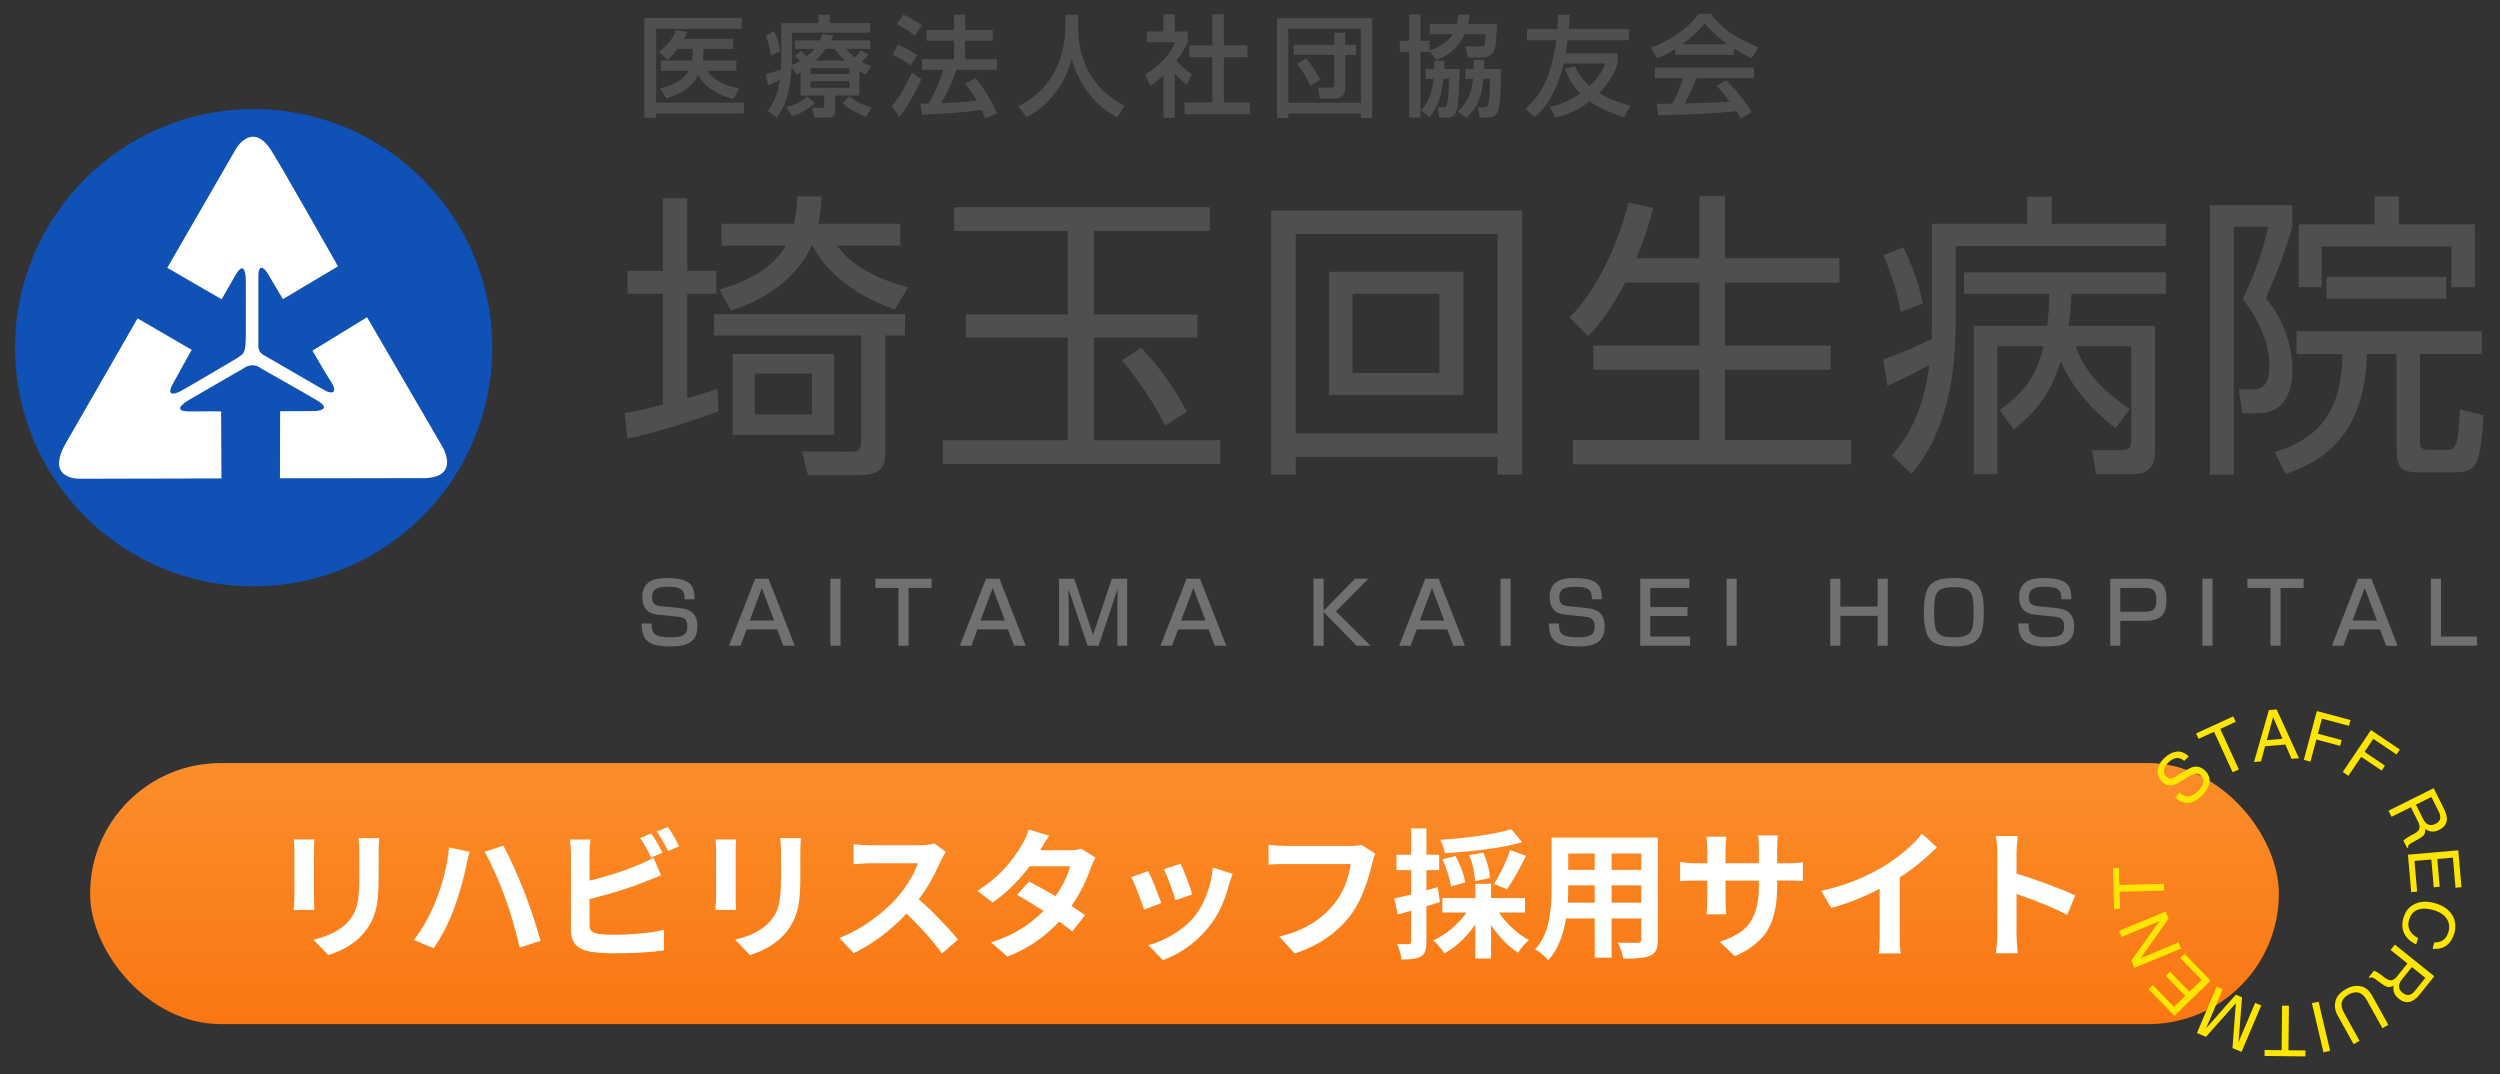
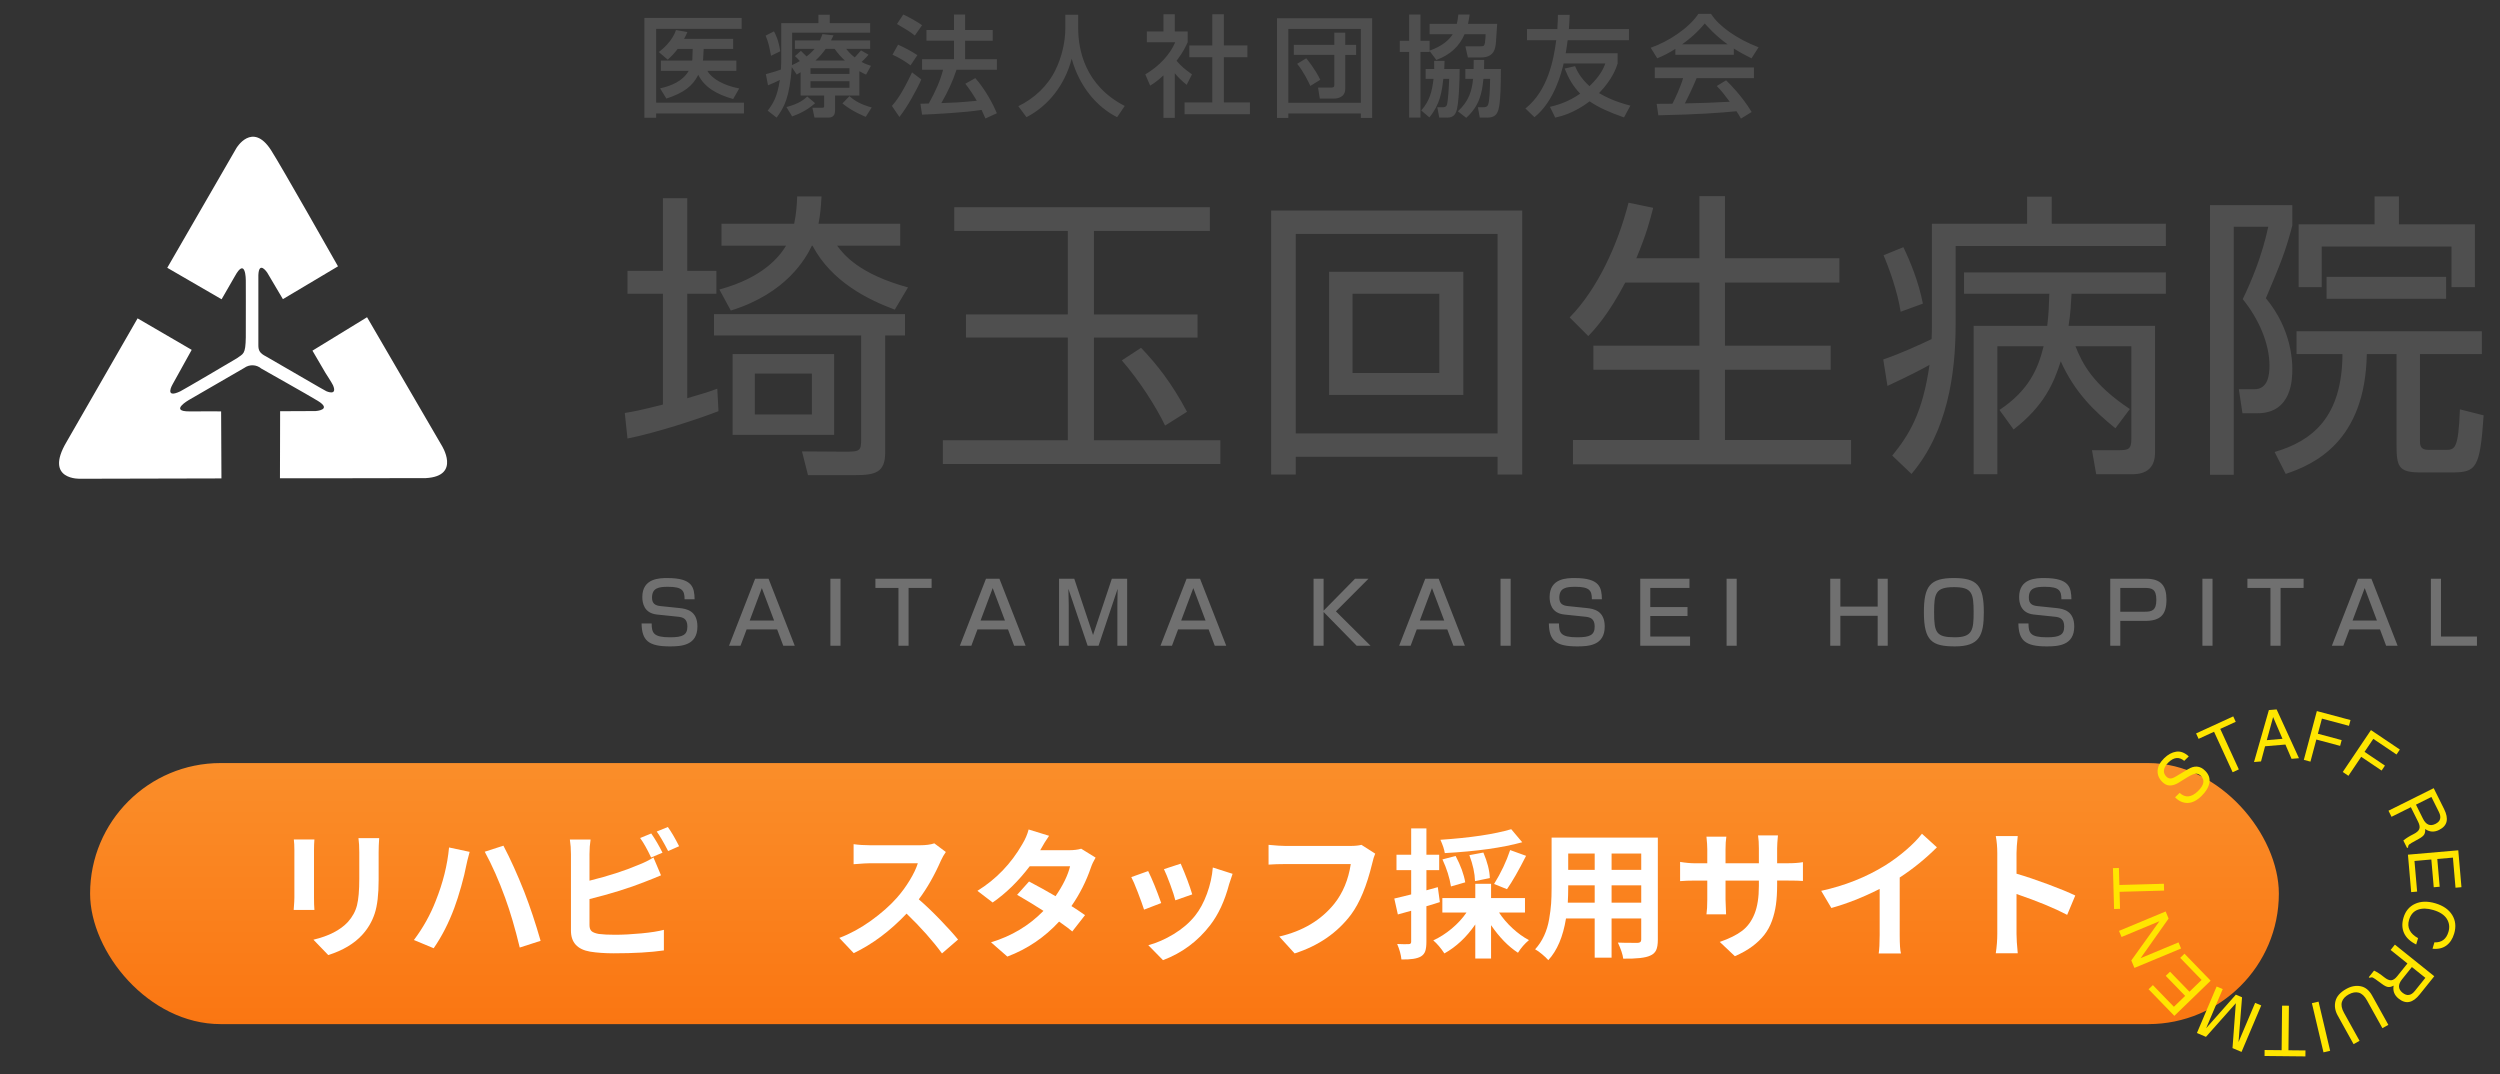
<svg xmlns="http://www.w3.org/2000/svg" id="_レイヤー_1" data-name="レイヤー_1" width="249" height="107" version="1.1" viewBox="0 0 249 107">
  <rect x="0" y="0" width="249" height="107" fill="#333333" stroke="none" />
  <defs>
    <clipPath id="clippath">
      <rect width="249" height="107" fill="none" />
    </clipPath>
    <linearGradient id="_名称未設定グラデーション_119" data-name="名称未設定グラデーション 119" x1="117.974" y1="102.001" x2="117.974" y2="76.001" gradientUnits="userSpaceOnUse">
      <stop offset="0" stop-color="#fa7612" />
      <stop offset="1" stop-color="#fa8e2a" />
    </linearGradient>
  </defs>
  <g clip-path="url(#clippath)">
    <rect x=".976" y=".023" width="248" height="107" fill="#fff" opacity="0" />
    <g>
-       <path d="M49.028,34.63c0,13.125-10.64,23.764-23.764,23.764S1.5,47.755,1.5,34.63,12.14,10.866,25.264,10.866s23.764,10.64,23.764,23.764Z" fill="#0f51b5" />
      <path d="M16.66,26.671l6.885-11.919s1.584-2.676,3.444.192c.949,1.462,6.676,11.583,6.676,11.583l-5.488,3.267-1.56-2.639s-.826-1.248-.884.258v6.965c0,.534.134.8.773,1.127.677.388,5.308,3.073,5.308,3.073l.691.387s1.138.518.663-.595c-.098-.221-.757-1.238-.757-1.238l-1.29-2.207,5.438-3.33,7.417,12.741s1.989,3.076-1.548,3.283c-.275.015-14.544.015-14.544.015l.017-6.677,3.538-.016s1.697-.11.221-1.012c-.996-.612-5.297-3.019-5.63-3.218-.485-.414-1.191-.44-1.705-.064l-5.503,3.185s-2.027,1.159.065,1.143c2.092-.017,3.137,0,3.137,0l.032,6.675-14.028.033s-3.684.19-1.4-3.667c.258-.435,7.076-12.308,7.076-12.308l5.389,3.137-1.899,3.427s-.876,1.481.757.707c.306-.144,5.289-3.08,5.646-3.297.638-.473.857-.353.885-2.092.012-2.059,0-5.663,0-5.663,0,0,.008-2.433-1.106-.386-.097.176-1.305,2.267-1.305,2.267,0,0-5.411-3.137-5.411-3.137Z" fill="#fff" />
      <path d="M65.824,6.039h3.112c.011-.055.022-.1.022-.186l.033-.976h-1.501c-.29.389-.621.745-.986,1.064l-.888-.757c.329-.251,1.348-1.062,1.709-2.192l1.14.198c-.11.252-.197.448-.329.679h4.887v1.008h-2.937l-.055,1.008c0,.033-.011.099-.022.153h3.331v1.019h-2.882c.416.777,1.644,1.468,3.167,1.753l-.603,1.052c-1.578-.438-2.86-1.151-3.474-2.411-.559,1.129-1.468,1.808-3.178,2.367l-.625-1.019c1.107-.241,2.257-.712,2.849-1.743h-2.772v-1.017h0ZM64.18,11.726V1.787h9.687v1.085h-8.514v7.352h8.745v1.075h-8.745v.427h-1.173ZM79.741,9.512v-2.323l-.384.241-.493-.745c-.23,2.981-.701,3.923-1.512,5.03l-.888-.69c.504-.668.964-1.37,1.205-3.058-.515.253-.69.329-1.173.527l-.219-1.107c.833-.23,1.019-.285,1.501-.46.022-.307.033-.767.033-.997v-3.628h3.704v-.833h1.129v.833h4.022v.953h-7.769v2.696c0,.241-.011.394-.022.537.208-.088.384-.175.789-.405-.285-.307-.318-.351-.493-.493l.603-.526.559.558c.294-.221.562-.475.8-.755h-1.961v-.844h2.487c.097-.203.182-.411.252-.625l1.107.12c-.132.264-.175.374-.252.505h3.901v.844h-2.389c.197.241.427.526.855.855.362-.394.504-.559.625-.701l.745.427c-.263.318-.559.592-.69.723.384.208.625.285.931.384l-.482.877c-.252-.121-.427-.197-.668-.34v2.421h-2.422v1.491c0,.667-.427.712-.745.712h-1.304l-.208-.986h.953c.175,0,.219-.033.219-.164v-1.051h-2.345ZM84.606,6.794h-3.879v.57h3.879v-.57ZM81.22,6.027h2.926c-.381-.349-.723-.739-1.019-1.162h-.888c-.295.424-.637.813-1.019,1.162ZM84.606,8.087h-3.879v.657h3.879v-.657ZM86.82,10.706l-.592.931c-.23-.1-1.348-.538-2.323-1.337l.701-.723c.559.493,1.107.811,2.214,1.129ZM76.256,3.551l.833-.428c.153.297.449.834.625,1.984l-.92.448c-.197-1.04-.252-1.303-.537-2.004ZM80.398,9.611l.789.667c-.91.812-1.841,1.152-2.29,1.315l-.57-.93c1.315-.34,1.797-.789,2.071-1.052ZM99.29,6.948h-4.022c-.416,1.249-.844,2.148-1.512,3.32,1.26-.044,1.753-.055,3.529-.23-.338-.593-.719-1.161-1.14-1.699l.997-.559c1.03,1.173,1.775,2.619,2.148,3.496l-1.14.526c-.142-.329-.241-.559-.384-.855-1.589.263-4.712.427-5.928.471l-.164-1.086c.153,0,.745-.021.833-.021.723-1.326,1.118-2.214,1.425-3.364h-2.093v-1.052h3.178v-1.842h-2.74v-1.062h2.74v-1.545h1.107v1.544h2.75v1.064h-2.75v1.841h3.167s0,1.052,0,1.052ZM89.34,2.39l.625-.942c.449.186,1.479.767,1.874,1.063l-.723,1.03c-.515-.405-.647-.482-1.775-1.151ZM88.891,5.447l.559-.997c.844.384,1.359.679,1.918,1.041l-.679,1.019c-.557-.421-1.16-.778-1.797-1.063ZM90.841,7.21l.92.702c-.46,1.063-1.392,2.74-2.181,3.736l-.745-1.096c.482-.569.964-1.161,2.005-3.341h0ZM106.106,2.861v-1.392h1.282v1.348c0,2.126.668,5.698,4.635,7.736l-.756,1.118c-2.016-1.008-3.77-3.058-4.526-5.83-.679,2.63-2.323,4.701-4.504,5.83l-.811-1.096c1.6-.778,2.937-2.027,3.715-3.638.592-1.216.964-2.74.964-4.076ZM117.009,7.299v4.438h-1.129v-4.23c-.657.614-.986.811-1.326,1.019l-.482-1.118c1.403-.822,2.477-2.005,2.981-3.2h-2.827v-1.074h1.655v-1.71h1.129v1.709h1.282v1.074c-.186.416-.438.964-1.107,1.852.559.636.822.822,1.534,1.348l-.526,1.041c-.434-.341-.83-.727-1.183-1.151h0ZM120.746,4.526V1.424h1.151v3.101h2.345v1.173h-2.345v4.503h2.597v1.174h-6.509v-1.173h2.761v-4.504h-2.29v-1.172s2.29,0,2.29,0ZM127.189,11.748V1.82h9.479v9.928h-1.129v-.449h-7.221v.448h-1.129ZM128.318,2.882v7.354h7.221V2.883h-7.221ZM128.866,5.469v-.997h4.033v-1.216h1.085v1.215h1.085v.998h-1.085v3.397c0,.8-.734.953-1.107.953h-1.425l-.175-1.096h1.315c.263,0,.307-.088.307-.263v-2.992h-4.033ZM131.496,7.945l-.986.614c-.208-.449-.701-1.468-1.315-2.203l.91-.548c.888,1.106,1.227,1.797,1.392,2.137h0ZM147.966,3.409h-2.093c-.504,1.162-1.381,2.038-2.816,2.564l-.668-.899v.099h-.91v6.542h-1.129v-6.542h-.931v-1.107h.931V1.446h1.129v2.62h.91v.975c1.304-.449,1.994-1.129,2.301-1.634h-2.301v-1.028h2.707c.099-.394.121-.679.153-.931h1.129c-.044.274-.077.57-.164.931h2.904c-.022.263-.099,1.534-.121,1.819-.055.57-.132,1.523-1.479,1.523h-1.315l-.252-1.107h1.392c.416,0,.493,0,.559-.362.033-.197.066-.636.066-.844h0ZM141.994,6.871h.855c0-.329,0-.504-.011-.811h1.041c0,.241-.011.438-.033.811h1.534c0,.822-.055,3.682-.373,4.328-.077.164-.252.515-.844.515h-.811l-.197-1.03h.493c.164,0,.384,0,.471-.263.088-.285.186-1.534.219-2.564h-.581c-.153,1.249-.307,2.52-1.392,3.835l-.811-.69c.866-.986,1.074-1.918,1.227-3.145h-.789v-.986ZM145.949,6.871h.822c.011-.493.011-.648.011-.899h1.041c0,.285,0,.351-.011.899h1.677c0,3.605-.219,4.064-.373,4.361-.186.373-.581.482-.975.482h-.756l-.186-1.03h.471c.252,0,.46-.022.548-.263.153-.438.175-1.479.197-2.564h-.668c-.142,1.457-.394,2.674-1.709,3.879l-.833-.648c1.107-1.029,1.392-2.026,1.512-3.232h-.767v-.986ZM155.845,6.828l1.03-.241c.164.373.482,1.129,1.436,1.994,1.173-1.107,1.468-1.951,1.578-2.257h-4.153c-.186.822-.92,3.77-2.904,5.348l-.899-.867c2.235-1.785,2.805-4.822,3.068-6.804h-2.915v-1.107h3.024c.055-.844.055-1.107.055-1.415h1.173c-.011.352-.022.746-.077,1.415h5.983v1.106h-6.104c-.055.417-.121.877-.197,1.305h5.172v1.019c-.121.384-.493,1.556-1.852,2.948,1.293.756,2.422,1.063,3.123,1.249l-.636,1.173c-1.567-.548-2.575-1.019-3.419-1.6-1.578,1.183-2.794,1.468-3.43,1.622l-.526-1.074c.548-.131,1.753-.428,3.013-1.315-.723-.745-1.173-1.545-1.545-2.498ZM174.462,11.156l-1.063.657c-.135-.254-.285-.499-.449-.734-1.501.153-3.956.329-7.78.405l-.164-1.14c.23,0,1.227,0,1.567-.011.285-.538.833-1.731,1.063-2.553h-2.816v-1.063h9.873v1.062h-5.709c-.355.856-.746,1.697-1.173,2.52,2.049-.044,2.279-.055,4.471-.164-.537-.712-.811-1.086-1.293-1.567l.931-.57c.34.329,1.589,1.567,2.542,3.156h0ZM166.868,5.458v-.592c-.572.37-1.177.686-1.808.942l-.647-1.052c1.764-.614,3.813-1.962,4.745-3.375h1.26c.8,1.249,2.564,2.487,4.734,3.331l-.701,1.096c-.46-.23-1.096-.548-1.764-.976v.627h-5.819ZM167.537,4.417h4.537c-1.183-.833-2.016-1.786-2.279-2.082-.438.526-1.03,1.194-2.257,2.082ZM72.968,43.314v-8.047h10.111v8.047h-10.111ZM80.864,41.28v-4.068h-5.682v4.068h5.683,0ZM71.441,38.708l.12,2.243c-2.064.807-6.402,2.214-9.063,2.723l-.269-2.543c.747-.12,1.464-.239,3.798-.837v-11.041h-3.529v-2.273h3.529v-7.239h2.423v7.239h2.902v2.273h-2.902v10.41c1.855-.538,2.215-.657,2.992-.956h0ZM79.399,19.562h2.423c-.06,1.107-.12,1.765-.299,2.723h8.137v2.184h-6.282c.687.926,2.184,2.812,7.06,4.158l-1.317,2.214c-2.632-.986-6.282-2.752-8.196-6.372h-.06c-.599,1.256-2.543,4.756-8.077,6.461l-1.137-2.094c4.397-1.196,6.012-3.32,6.641-4.367h-6.431v-2.184h7.239c.209-.987.269-1.915.299-2.723ZM90.138,31.288v2.125h-1.973v11.665c0,1.975-.988,2.244-2.962,2.244h-4.727l-.598-2.363,4.278.03c1.555,0,1.615-.09,1.615-1.347v-10.231h-14.658v-2.124s19.025,0,19.025,0ZM95.044,20.639h25.458v2.363h-11.547v8.316h10.321v2.304h-10.321v10.231h12.594v2.363h-27.641v-2.363h12.444v-10.232h-10.141v-2.304h10.141v-8.315h-11.307v-2.363h0ZM118.228,41.011l-2.185,1.376c-.867-1.824-2.542-4.457-4.308-6.491l1.915-1.256c1.616,1.704,3.021,3.47,4.577,6.372ZM132.377,27.07h13.372v12.265h-13.372v-12.265ZM143.356,29.254h-8.645v7.898h8.645v-7.897h0ZM129.057,45.498v1.765h-2.453v-26.294h25.008v26.294h-2.453v-1.765h-20.103ZM129.057,23.302v19.863h20.103v-19.864h-20.103ZM162.98,25.724h6.282v-6.192h2.543v6.192h11.397v2.424h-11.397v6.282h10.53v2.393h-10.53v7h12.564v2.423h-27.701v-2.423h12.594v-7h-10.56v-2.393h10.56v-6.282h-7.389c-1.705,3.231-3.021,4.636-3.68,5.325l-1.854-1.855c2.811-2.872,4.816-7.329,5.863-11.427l2.454.508c-.33,1.256-.599,2.424-1.676,5.026h0ZM206.028,32.456h8.615v12.474c0,.628,0,2.303-2.243,2.303h-3.62l-.418-2.393h2.632c.957,0,1.287-.06,1.287-1.107v-9.245h-5.565c.688,1.735,1.735,3.799,5.415,6.253l-1.437,1.915c-2.034-1.646-4.039-3.53-5.444-6.671-.688,2.154-1.646,4.427-4.697,6.791l-1.406-1.945c2.962-1.974,3.859-4.158,4.397-6.342h-4.606v12.743h-2.363v-14.777h7.329c.149-1.168.179-2.215.209-3.201h-8.496v-2.125h20.102v2.125h-9.393c-.06,1.046-.09,1.914-.299,3.201h0ZM192.416,32.336v-10.052h9.484v-2.693h2.453v2.693h11.368v2.214h-20.94v7.807c0,4.906-.808,10.679-4.397,14.898l-1.915-1.825c1.675-2.064,3.021-4.218,3.709-9.034-.508.299-2.124,1.138-4.188,2.094l-.418-2.632c1.885-.657,3.619-1.465,4.816-2.034.03-.568.03-1.167.03-1.436h0ZM191.519,30.241l-2.215.808c-.299-2.004-1.196-4.457-1.704-5.623l1.974-.808c.628,1.286,1.525,3.44,1.945,5.623h0ZM236.51,19.562h2.424v2.782h7.568v6.252h-2.333v-4.039h-12.924v4.039h-2.303v-6.252h7.568v-2.782ZM243.63,29.763h-11.905v-2.184h11.905v2.184ZM220.117,20.43h8.197v2.034c-.687,2.633-1.196,3.829-2.632,7.239,2.632,3.171,2.632,6.461,2.632,7.06,0,.897,0,4.397-3.47,4.397h-1.496l-.359-2.393h1.556c1.346,0,1.495-1.437,1.495-2.334,0-2.303-1.137-4.756-2.663-6.641.868-1.795,1.915-4.278,2.543-7.209h-3.44v24.709h-2.364v-26.863h0ZM247.19,35.267h-6.162v8.556c0,.508,0,.986.867.986h1.616c.987,0,1.346,0,1.495-4.038l2.364.598c-.36,5.295-.748,5.684-3.141,5.684h-3.201c-2.185,0-2.334-.628-2.334-2.842v-8.945h-2.962c-.149,8.676-5.205,10.979-8.076,11.936l-1.107-2.184c3.798-1.107,6.73-3.501,6.76-9.753h-4.576v-2.273h18.457s0,2.273,0,2.273Z" fill="#4f4f4f" />
      <path d="M69.184,59.69h-1c0-.864-.219-1.245-1.642-1.245-.923,0-1.601.102-1.601,1.085,0,.601.339.787.864.838l1.88.195c.694.076,1.778.27,1.778,1.837,0,1.897-1.609,1.981-2.744,1.981-2.168,0-2.786-.61-2.819-2.286h1.007c0,.956.186,1.38,1.829,1.38,1.262,0,1.727-.228,1.727-1.075,0-.779-.44-.922-.915-.973l-2.109-.22c-1.295-.135-1.464-1.152-1.464-1.745,0-1.888,1.753-1.888,2.506-1.888,2.515,0,2.676.948,2.702,2.117ZM76.549,57.641l2.608,6.672h-1.144l-.61-1.626h-3.038l-.61,1.626h-1.144l2.6-6.672h1.338-.001ZM75.879,58.573l-1.21,3.235h2.431s-1.22-3.235-1.22-3.235ZM82.708,57.641h1.007v6.672h-1.007v-6.672ZM87.191,57.641h5.597v.915h-2.294v5.758h-1.007v-5.758h-2.295s0-.915,0-.915ZM99.542,57.641l2.608,6.672h-1.144l-.61-1.626h-3.039l-.61,1.626h-1.144l2.6-6.672s1.338,0,1.338,0ZM98.873,58.573l-1.21,3.235h2.431s-1.22-3.235-1.22-3.235ZM105.481,57.641h1.515l1.872,5.606,1.871-5.606h1.524v6.672h-.973v-4.04c0-.339.017-1.253.025-1.625l-1.897,5.664h-1.092l-1.914-5.665c.008.195.034,1.407.034,1.635v4.031h-.965v-6.672ZM119.524,57.641l2.608,6.672h-1.144l-.61-1.626h-3.039l-.61,1.626h-1.144l2.6-6.672s1.338,0,1.338,0ZM118.854,58.573l-1.21,3.235h2.43s-1.219-3.235-1.219-3.235ZM131.83,60.825l3.133-3.184h1.338l-3.243,3.252,3.446,3.421h-1.38l-3.294-3.362v3.362h-.999v-6.672h.999v3.184ZM143.294,57.641l2.608,6.672h-1.143l-.61-1.626h-3.04l-.61,1.626h-1.143l2.599-6.672h1.338ZM142.625,58.573l-1.211,3.235h2.431l-1.219-3.235ZM149.453,57.641h1.008v6.672h-1.008v-6.672ZM159.55,59.69h-.999c0-.864-.22-1.245-1.643-1.245-.922,0-1.6.102-1.6,1.085,0,.601.339.787.864.838l1.88.195c.694.076,1.778.27,1.778,1.837,0,1.897-1.609,1.981-2.744,1.981-2.168,0-2.786-.61-2.82-2.286h1.008c0,.956.186,1.38,1.829,1.38,1.261,0,1.727-.228,1.727-1.075,0-.779-.44-.922-.915-.973l-2.109-.22c-1.295-.135-1.464-1.152-1.464-1.745,0-1.888,1.752-1.888,2.506-1.888,2.514,0,2.676.948,2.701,2.117h0ZM163.368,57.641h4.902v.915h-3.903v1.905h3.709v.89h-3.709v2.049h3.963v.915h-4.962v-6.672ZM171.967,57.641h1.008v6.672h-1.008v-6.672ZM182.292,57.641h1.008v2.777h3.717v-2.777h.999v6.672h-.999v-2.981h-3.717v2.981h-1.008v-6.672ZM194.6,57.573c2.303,0,2.989.711,2.989,3.404,0,2.32-.44,3.404-2.87,3.404-2.295,0-3.099-.533-3.099-3.404,0-2.583.593-3.404,2.981-3.404h0ZM194.6,58.48c-1.812,0-1.964.609-1.964,2.497,0,2.04.211,2.497,2.066,2.497,1.769,0,1.871-.753,1.871-2.497,0-1.923-.169-2.498-1.972-2.498h0ZM206.315,59.69h-.999c0-.864-.22-1.245-1.643-1.245-.923,0-1.601.102-1.601,1.085,0,.601.339.787.864.838l1.88.195c.694.076,1.778.27,1.778,1.837,0,1.897-1.609,1.981-2.744,1.981-2.168,0-2.785-.61-2.819-2.286h1.007c0,.956.186,1.38,1.829,1.38,1.262,0,1.727-.228,1.727-1.075,0-.779-.44-.922-.915-.973l-2.108-.22c-1.296-.135-1.465-1.152-1.465-1.745,0-1.888,1.753-1.888,2.506-1.888,2.515,0,2.676.948,2.702,2.117h0ZM210.182,57.641h3.565c1.558,0,2.032.771,2.032,2.092,0,1.524-.619,2.108-2.143,2.108h-2.456v2.473h-.999v-6.672h0ZM213.612,58.556h-2.431v2.371h2.431c.685,0,1.16-.102,1.16-1.176,0-1.085-.448-1.194-1.16-1.194ZM219.36,57.641h1.007v6.672h-1.007v-6.672ZM223.842,57.641h5.597v.915h-2.294v5.758h-1.008v-5.758h-2.294v-.915h0ZM236.193,57.641l2.608,6.672h-1.144l-.61-1.626h-3.039l-.61,1.626h-1.144l2.6-6.672h1.338,0ZM235.524,58.573l-1.21,3.235h2.43l-1.219-3.235ZM242.116,57.641h1.007v5.758h3.582v.915h-4.589v-6.672Z" fill="#707070" />
    </g>
    <g>
      <rect x="8.974" y="76.001" width="218" height="26" rx="13" ry="13" fill="url(#_名称未設定グラデーション_119)" />
      <g>
        <path d="M217.091,78.968c.565.523,1.173.467,1.824-.17.298-.293.475-.564.53-.817.055-.253-.025-.489-.237-.706-.136-.138-.291-.211-.466-.218-.176-.01-.471.11-.886.362l-.905.562c-.293.171-.574.257-.841.254-.27-.004-.523-.127-.76-.37-.324-.33-.474-.703-.451-1.118.025-.418.243-.826.653-1.229.375-.369.774-.585,1.195-.65.423-.066.842.091,1.255.469l-.454.445c-.509-.426-1.038-.37-1.584.166-.239.233-.382.476-.428.726-.044.247.032.472.229.674.115.117.246.181.393.19.146.009.337-.062.575-.21l1.167-.698c.331-.206.641-.298.928-.274.289.021.563.165.825.432.343.35.477.744.401,1.181-.075.438-.335.875-.779,1.31-.463.455-.926.687-1.387.695-.461.009-.878-.179-1.251-.56l.454-.444Z" fill="#ffe600" />
        <path d="M218.73,73.049l3.7-1.697.249.54-1.541.707,1.849,4.033-.618.283-1.85-4.032-1.541.707-.248-.541Z" fill="#ffe600" />
        <path d="M224.499,75.899l1.48-5.176.772-.065,2.226,4.859-.739.063-.612-1.423-2.026.172-.403,1.509-.698.061ZM225.772,73.719l1.563-.133-.932-2.167-.631,2.3Z" fill="#ffe600" />
        <path d="M229.461,75.684l1.298-4.861,3.352.895-.153.574-2.694-.719-.403,1.51,2.368.632-.153.575-2.368-.633-.588,2.203-.657-.176Z" fill="#ffe600" />
        <path d="M233.338,76.891l2.81-4.174,2.878,1.938-.332.493-2.313-1.558-.873,1.296,2.033,1.368-.332.494-2.033-1.369-1.273,1.892-.564-.38Z" fill="#ffe600" />
        <path d="M239.746,84.463l-.374-.748c.262-.218.595-.428,1-.629.326-.162.523-.335.589-.52.069-.185.031-.42-.112-.707l-.729-1.463-1.924.958-.303-.607,4.503-2.244,1.035,2.077c.245.491.327.908.246,1.253-.078.344-.327.62-.747.83-.49.244-.951.212-1.383-.094.018.221-.014.402-.095.544-.082.142-.266.291-.553.447l-.717.399c-.08.044-.156.097-.229.155-.07.059-.106.157-.107.298l-.101.05ZM242.567,82.063c.258-.13.414-.293.465-.492.054-.198.017-.427-.112-.685l-.751-1.509-1.539.766.697,1.399c.303.607.716.781,1.241.521Z" fill="#ffe600" />
        <path d="M239.831,85.125l5.013-.435.317,3.674-.592.052-.259-2.997-1.556.135.239,2.765-.592.051-.24-2.764-1.679.146.265,3.051-.593.052-.323-3.729Z" fill="#ffe600" />
        <path d="M240.84,93.438l-.188.633c-.596-.298-.999-.674-1.206-1.131-.208-.454-.228-.968-.059-1.538.193-.654.576-1.113,1.148-1.379.575-.265,1.253-.283,2.033-.052.771.229,1.327.612,1.665,1.155.34.544.408,1.166.202,1.862-.156.526-.416.923-.779,1.189-.363.267-.821.373-1.377.315l.187-.633c.718.029,1.185-.318,1.399-1.043.14-.476.084-.909-.167-1.306-.252-.392-.701-.685-1.346-.874-.594-.176-1.107-.186-1.539-.027-.429.158-.72.497-.874,1.015-.111.376-.09.716.063,1.02.153.308.432.572.835.793Z" fill="#ffe600" />
        <path d="M235.932,97.324l.524-.653c.306.146.636.36.99.646.284.229.524.334.718.318.196-.016.395-.148.595-.399l1.022-1.274-1.677-1.346.426-.53,3.924,3.148-1.453,1.811c-.344.429-.688.678-1.034.747-.345.074-.701-.036-1.067-.33-.427-.342-.591-.773-.494-1.295-.192.109-.371.156-.535.142-.163-.015-.376-.119-.637-.314l-.663-.483c-.074-.054-.153-.102-.237-.143-.083-.04-.188-.03-.315.027l-.088-.07ZM239.295,98.879c.226.181.439.253.641.216.203-.033.394-.162.575-.389l1.055-1.313-1.341-1.076-.978,1.219c-.425.528-.41.977.048,1.344Z" fill="#ffe600" />
        <path d="M237.881,102.075l-.595.33-1.541-2.776c-.231-.417-.5-.669-.807-.757-.308-.086-.644-.029-1.006.172-.361.199-.587.45-.678.751-.092.303-.023.664.208,1.08l1.549,2.792-.595.331-1.585-2.859c-.266-.479-.338-.958-.217-1.434.12-.475.482-.878,1.085-1.213.477-.265.949-.352,1.418-.263.47.091.849.398,1.139.92l1.624,2.926Z" fill="#ffe600" />
        <path d="M232.082,104.658l-.662.156-1.155-4.896.663-.156,1.154,4.896Z" fill="#ffe600" />
        <path d="M229.619,105.217l-4.07-.041.006-.595,1.695.017.045-4.436.68.007-.045,4.437,1.695.017-.006.595Z" fill="#ffe600" />
        <path d="M223.257,104.772l-.9-.381.332-4.47-2.975,3.35-.9-.383,1.963-4.631.607.256-1.648,3.891,2.955-3.336.617.262-.351,4.461,1.656-3.908.607.258-1.963,4.632Z" fill="#ffe600" />
        <path d="M220.179,97.677l-3.614,3.502-2.566-2.649.427-.414,2.093,2.16,1.122-1.086-1.932-1.994.427-.414,1.932,1.993,1.21-1.173-2.131-2.198.427-.415,2.605,2.688Z" fill="#ffe600" />
        <path d="M212.589,96.404l-.31-.744,2.801-3.907-3.774,1.572-.253-.609,4.645-1.935.294.707-2.785,3.944,3.773-1.572.254.61-4.645,1.934Z" fill="#ffe600" />
        <path d="M210.561,90.536l-.112-4.069.594-.017.047,1.695,4.435-.122.019.68-4.435.122.046,1.694-.594.017Z" fill="#ffe600" />
      </g>
      <g>
        <path d="M29.264,83.614h2.051c-.027.319-.041.67-.041,1.053v4.744c0,.483.014.889.041,1.217h-2.064c0-.055.007-.162.021-.321s.025-.319.034-.479c.009-.159.014-.303.014-.431v-4.73c0-.419-.019-.771-.055-1.053ZM35.703,83.478h2.064c-.037.528-.055.998-.055,1.408v2.775c0,1.422-.13,2.529-.39,3.322s-.672,1.499-1.237,2.119c-.802.884-1.933,1.559-3.391,2.023l-1.477-1.531c1.531-.364,2.675-.952,3.432-1.764.456-.511.759-1.066.909-1.668s.226-1.477.226-2.625v-2.652c0-.547-.027-1.017-.082-1.408Z" fill="#fff" />
        <path d="M43.4,89.726c.72-1.796,1.162-3.568,1.326-5.318l2.051.438c-.183.665-.296,1.126-.342,1.381-.101.547-.267,1.232-.499,2.058s-.463,1.543-.69,2.153c-.556,1.495-1.24,2.83-2.051,4.006l-1.969-.82c.911-1.212,1.636-2.511,2.174-3.896ZM50.318,89.439c-.62-1.714-1.299-3.249-2.037-4.607l1.859-.602c.692,1.312,1.385,2.844,2.078,4.594.583,1.504,1.125,3.131,1.627,4.881l-2.078.67c-.465-1.923-.948-3.568-1.449-4.936Z" fill="#fff" />
        <path d="M58.713,89.548v2.584c0,.282.068.485.205.608s.374.217.711.28c.428.055.971.082,1.627.082.784,0,1.656-.046,2.618-.137.961-.091,1.711-.21,2.249-.355v2.051c-1.312.191-2.976.287-4.99.287-.884,0-1.668-.055-2.352-.164-1.276-.219-1.914-.916-1.914-2.092v-7.629c0-.501-.037-.984-.109-1.449h2.064c-.073.465-.109.948-.109,1.449v2.652c1.905-.474,3.518-.993,4.84-1.559.556-.21,1.066-.46,1.531-.752l.752,1.777c-.064.027-.306.128-.725.301-.419.173-.72.292-.902.355-1.531.61-3.363,1.181-5.496,1.709ZM65.986,84.927l-1.135.479c-.392-.829-.757-1.477-1.094-1.941l1.107-.451c.41.593.784,1.23,1.121,1.914ZM65.412,82.821l1.107-.451c.337.465.711,1.103,1.121,1.914l-1.094.479c-.456-.884-.834-1.531-1.135-1.941Z" fill="#fff" />
-         <path d="M71.264,83.614h2.051c-.027.319-.041.67-.041,1.053v4.744c0,.483.014.889.041,1.217h-2.064c0-.055.007-.162.021-.321s.025-.319.034-.479c.009-.159.014-.303.014-.431v-4.73c0-.419-.019-.771-.055-1.053ZM77.703,83.478h2.064c-.037.528-.055.998-.055,1.408v2.775c0,1.422-.13,2.529-.39,3.322s-.672,1.499-1.237,2.119c-.802.884-1.933,1.559-3.391,2.023l-1.477-1.531c1.531-.364,2.675-.952,3.432-1.764.456-.511.759-1.066.909-1.668s.226-1.477.226-2.625v-2.652c0-.547-.027-1.017-.082-1.408Z" fill="#fff" />
        <path d="M93.057,83.997l1.148.861c-.183.255-.347.542-.492.861-.647,1.477-1.381,2.762-2.201,3.855.665.574,1.374,1.251,2.126,2.03s1.347,1.438,1.784,1.976l-1.6,1.381c-.902-1.239-2.078-2.562-3.527-3.965-1.641,1.731-3.396,3.044-5.264,3.938l-1.436-1.518c1.066-.401,2.114-.971,3.145-1.709,1.03-.738,1.896-1.504,2.598-2.297.465-.528.889-1.107,1.271-1.736s.651-1.194.807-1.695h-4.744c-.173,0-.372.007-.595.021-.224.014-.44.029-.649.048-.21.019-.347.027-.41.027v-1.996c.51.073,1.062.109,1.654.109h4.936c.602,0,1.084-.063,1.449-.191Z" fill="#fff" />
        <path d="M107.685,84.53l1.436.889c-.21.355-.365.684-.465.984-.465,1.367-1.112,2.647-1.941,3.842.383.237.834.538,1.354.902l-1.271,1.627c-.201-.183-.638-.511-1.312-.984-1.44,1.567-3.158,2.729-5.154,3.486l-1.627-1.422c2.051-.62,3.792-1.663,5.223-3.131-.866-.556-1.741-1.089-2.625-1.6l1.189-1.326c.92.483,1.8.971,2.639,1.463.747-1.085,1.23-2.078,1.449-2.98h-4.02c-1.13,1.485-2.361,2.688-3.691,3.609l-1.518-1.162c1.859-1.148,3.35-2.698,4.471-4.648.301-.501.51-.989.629-1.463l2.037.629c-.31.446-.602.921-.875,1.422l-.014.014h2.871c.483,0,.889-.05,1.217-.15Z" fill="#fff" />
        <path d="M112.676,87.36l1.682-.602c.401.812.834,1.873,1.299,3.186l-1.709.656c-.137-.429-.344-1.005-.622-1.729-.278-.725-.495-1.229-.649-1.511ZM120.797,86.403l1.969.629c-.128.355-.242.697-.342,1.025-.438,1.668-1.071,3.035-1.9,4.102-1.24,1.604-2.803,2.762-4.689,3.473l-1.463-1.49c.829-.219,1.672-.588,2.529-1.107.856-.52,1.563-1.126,2.119-1.818.474-.593.87-1.321,1.189-2.188.319-.866.515-1.741.588-2.625ZM115.93,86.567l1.668-.547c.51,1.176.893,2.196,1.148,3.062l-1.682.588c-.082-.347-.249-.861-.499-1.545-.251-.684-.463-1.203-.636-1.559Z" fill="#fff" />
        <path d="M135.603,84.148l1.367.875c-.109.246-.21.574-.301.984-.538,2.224-1.24,3.919-2.105,5.086-1.376,1.823-3.25,3.112-5.619,3.869l-1.531-1.682c2.333-.538,4.161-1.627,5.482-3.268.856-1.075,1.403-2.393,1.641-3.951h-6.521c-.62,0-1.176.019-1.668.055v-1.969c.756.073,1.317.109,1.682.109h6.467c.446,0,.815-.036,1.107-.109Z" fill="#fff" />
        <path d="M143.205,88.358l.205,1.49c-.055.019-.249.08-.581.185-.333.104-.586.18-.759.226v3.541c0,.401-.039.713-.116.937-.078.224-.221.398-.431.526-.365.219-1.012.319-1.941.301-.046-.474-.187-.989-.424-1.545.538.027.925.032,1.162.014.155,0,.232-.077.232-.232v-3.09c-.374.109-.816.232-1.326.369l-.355-1.586c.182-.036.479-.107.889-.212s.674-.171.793-.198v-2.42h-1.463v-1.531h1.463v-2.625h1.518v2.625h1.271v1.531h-1.271v2.01l1.135-.314ZM151.887,90.888h-2.584c.364.556.813,1.08,1.347,1.572s1.078.884,1.634,1.176c-.419.347-.784.766-1.094,1.258-.966-.629-1.859-1.545-2.68-2.748v3.322h-1.572v-3.391c-.875,1.267-1.9,2.229-3.076,2.885-.355-.538-.725-.971-1.107-1.299.638-.292,1.251-.684,1.839-1.176s1.078-1.025,1.47-1.6h-2.406v-1.436h3.281v-1.422h1.572v1.422h3.377v1.436ZM150.519,82.589l1.094,1.299c-1.978.547-4.548.907-7.711,1.08-.055-.364-.201-.807-.438-1.326,2.999-.2,5.35-.552,7.055-1.053ZM145.939,87.88l-1.422.41c-.137-.866-.419-1.764-.848-2.693l1.312-.342c.501.948.82,1.823.957,2.625ZM148.387,87.456l-1.477.301c-.019-.774-.205-1.636-.561-2.584l1.395-.26c.401.938.615,1.786.643,2.543ZM150.096,88.564l-1.285-.52c.692-1.121,1.226-2.247,1.6-3.377l1.586.574c-.738,1.458-1.372,2.565-1.9,3.322Z" fill="#fff" />
        <path d="M165.121,83.423v10.172c0,.456-.057.805-.171,1.046-.114.241-.312.422-.595.54-.456.219-1.349.319-2.68.301-.055-.419-.232-.952-.533-1.6.346.019.998.027,1.955.027.246,0,.369-.109.369-.328v-2.105h-2.953v3.91h-1.682v-3.91h-2.857c-.292,1.813-.88,3.199-1.764,4.156-.137-.164-.344-.362-.622-.595-.278-.232-.508-.395-.69-.485.364-.401.663-.854.896-1.36s.398-1.051.499-1.634c.1-.583.166-1.101.198-1.552.032-.451.048-.978.048-1.579v-5.004h10.582ZM156.152,89.903h2.68v-1.723h-2.639v.26c0,.456-.014.943-.041,1.463ZM158.832,85.009h-2.639v1.627h2.639v-1.627ZM163.467,86.636v-1.627h-2.953v1.627h2.953ZM160.514,89.903h2.953v-1.723h-2.953v1.723Z" fill="#fff" />
        <path d="M177.002,85.98h1.039c.61,0,1.121-.036,1.531-.109v1.873c-.31-.027-.82-.041-1.531-.041h-1.039v.451c0,.729-.039,1.374-.116,1.935-.078.561-.21,1.101-.396,1.62-.187.52-.44.984-.759,1.395-.319.41-.72.795-1.203,1.155-.483.36-1.062.686-1.736.978l-1.504-1.422c.948-.328,1.69-.697,2.229-1.107.538-.41.95-.976,1.237-1.695s.431-1.646.431-2.775v-.533h-3.322v1.9c0,.246.018.733.055,1.463h-1.955c.055-.364.082-.853.082-1.463v-1.9h-1.189c-.593,0-1.099.019-1.518.055v-1.914c.547.091,1.053.137,1.518.137h1.189v-1.395c0-.319-.027-.738-.082-1.258h1.982c-.055.347-.082.771-.082,1.271v1.381h3.322v-1.477c0-.501-.027-.935-.082-1.299h1.982c-.055.547-.082.979-.082,1.299v1.477Z" fill="#fff" />
        <path d="M189.211,87.401v5.729c0,.921.041,1.531.123,1.832h-2.215c.063-.401.096-1.012.096-1.832v-4.594c-1.659.839-3.263,1.472-4.812,1.9l-1.012-1.709c2.342-.511,4.466-1.354,6.371-2.529.729-.456,1.426-.971,2.092-1.545.665-.574,1.189-1.112,1.572-1.613l1.49,1.354c-1.13,1.13-2.365,2.133-3.705,3.008Z" fill="#fff" />
        <path d="M206.697,89.192l-.807,1.928c-1.285-.675-2.967-1.367-5.045-2.078v3.965c0,.456.041,1.103.123,1.941h-2.188c.1-.665.15-1.312.15-1.941v-8.039c0-.61-.05-1.176-.15-1.695h2.188c-.082.738-.123,1.304-.123,1.695v2.051c.938.273,1.989.627,3.151,1.06s2.062.805,2.7,1.114Z" fill="#fff" />
      </g>
    </g>
  </g>
</svg>